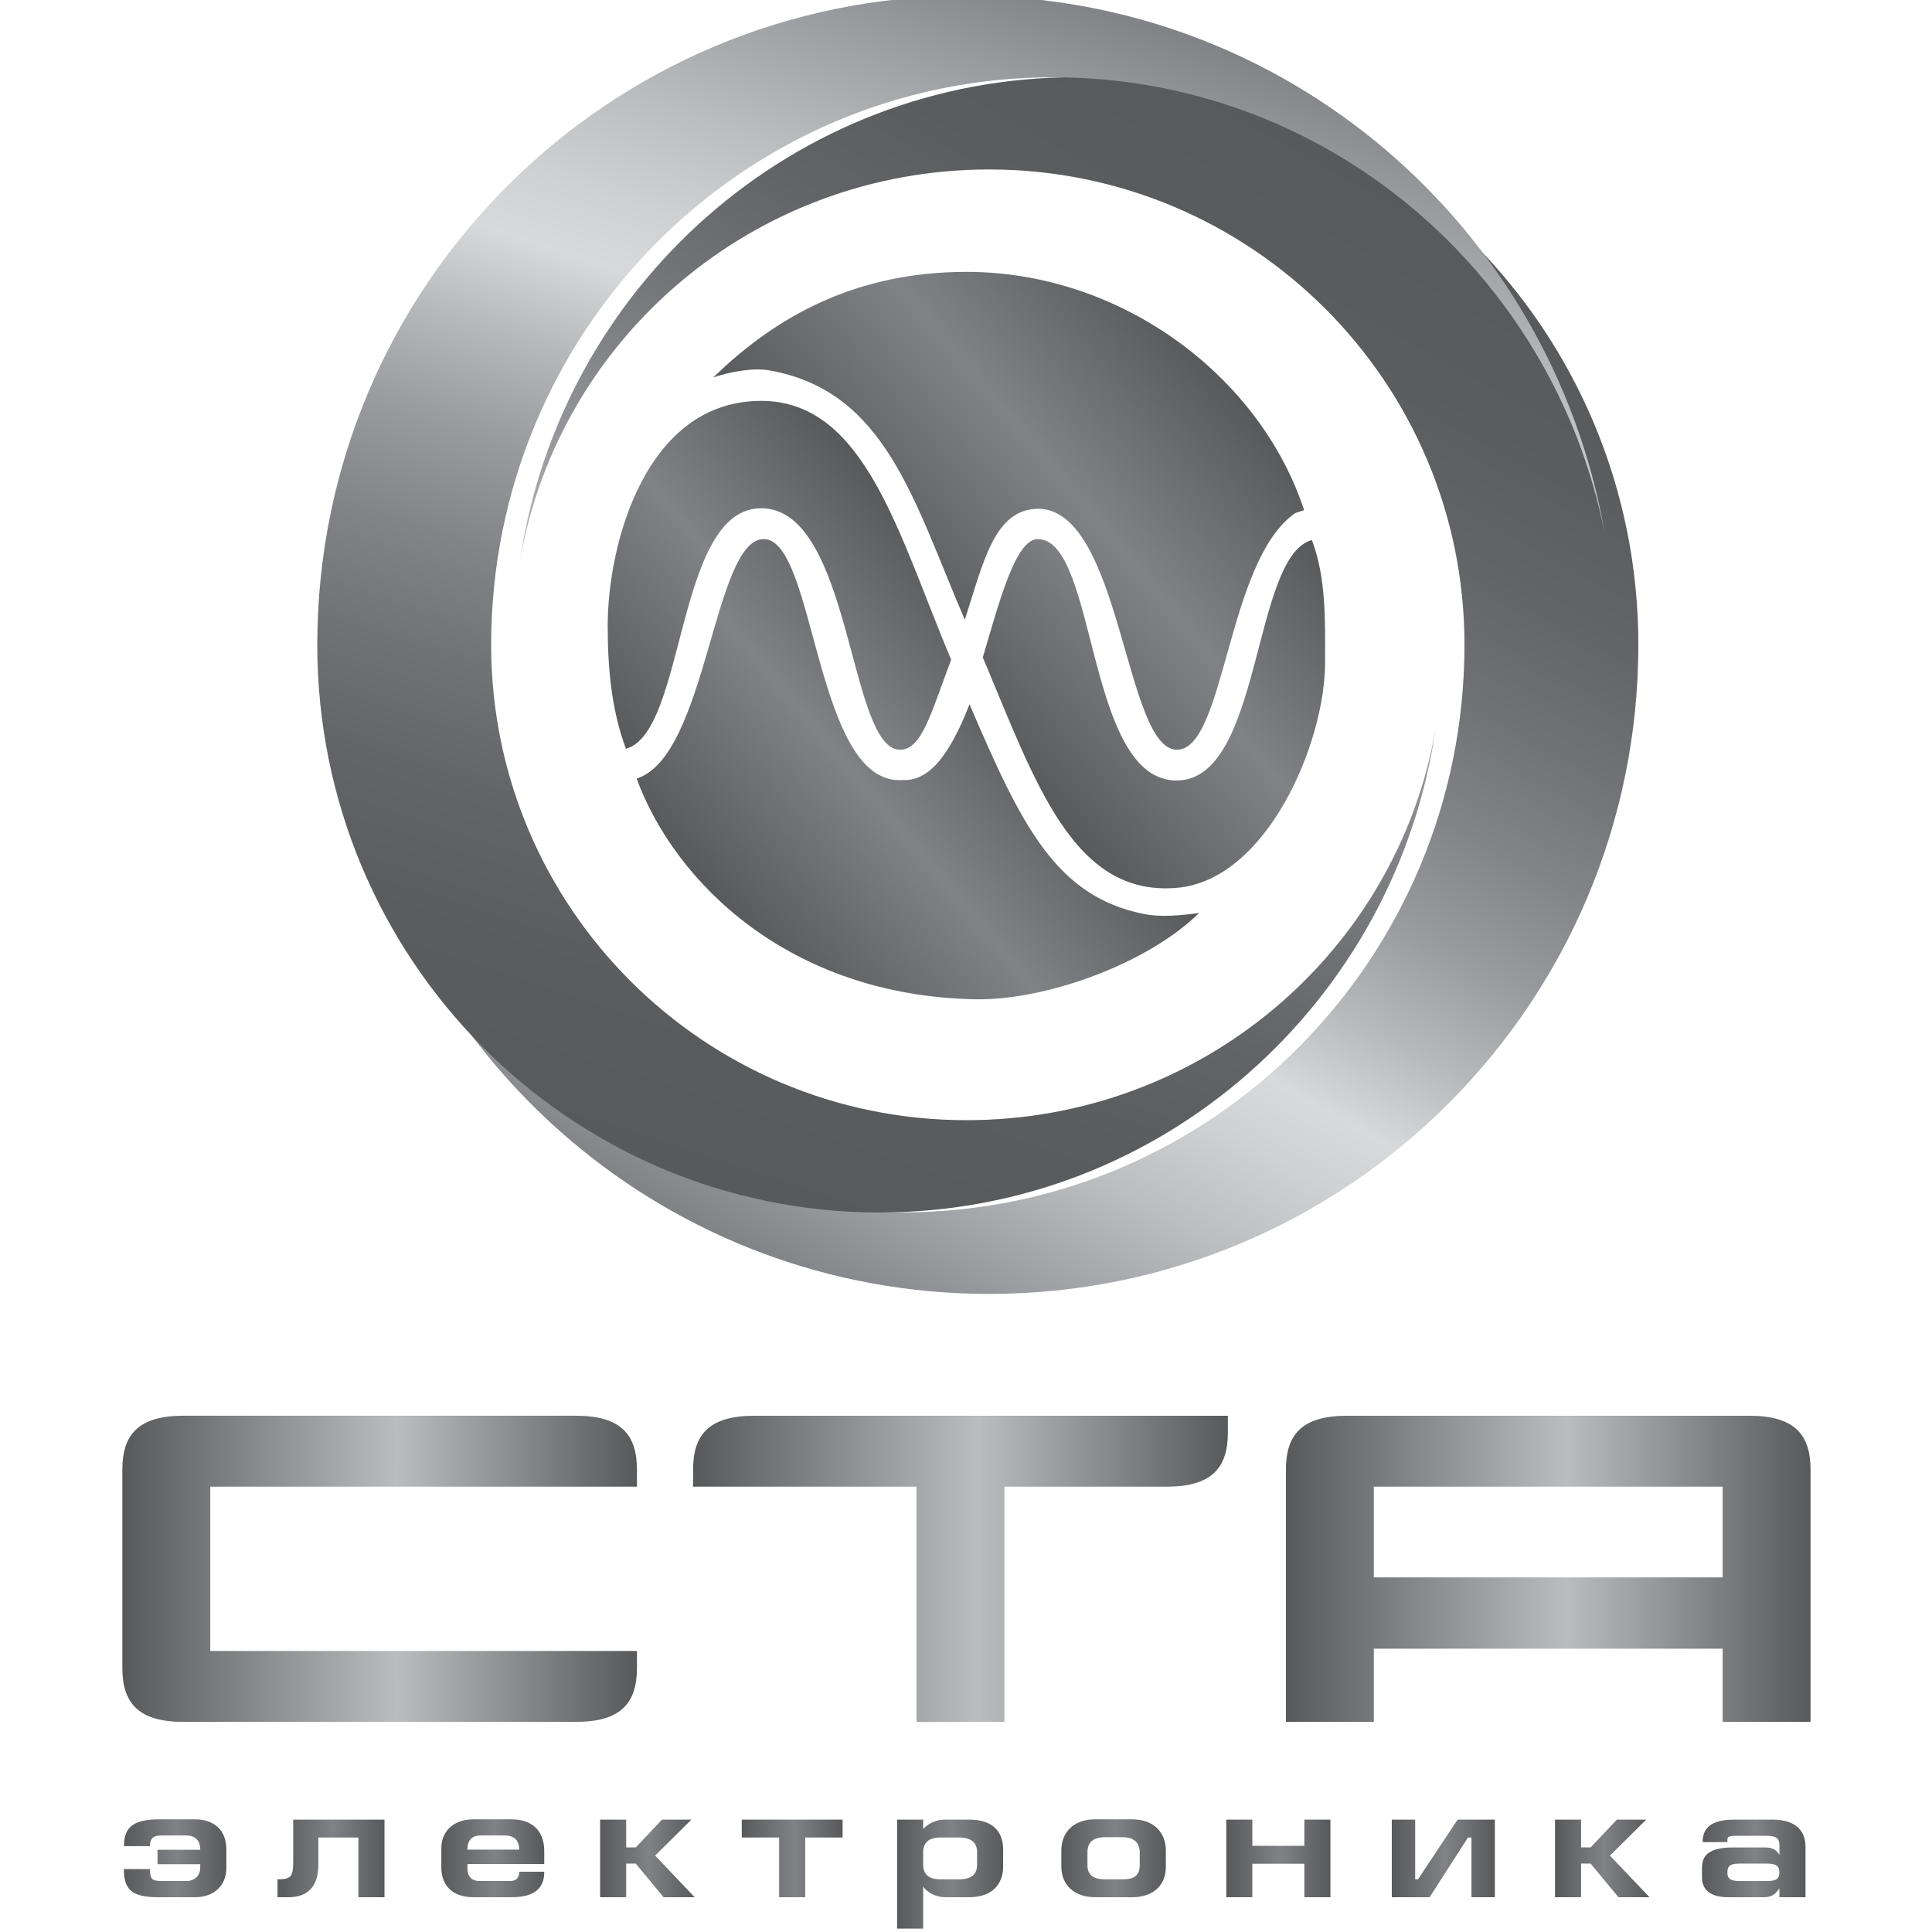
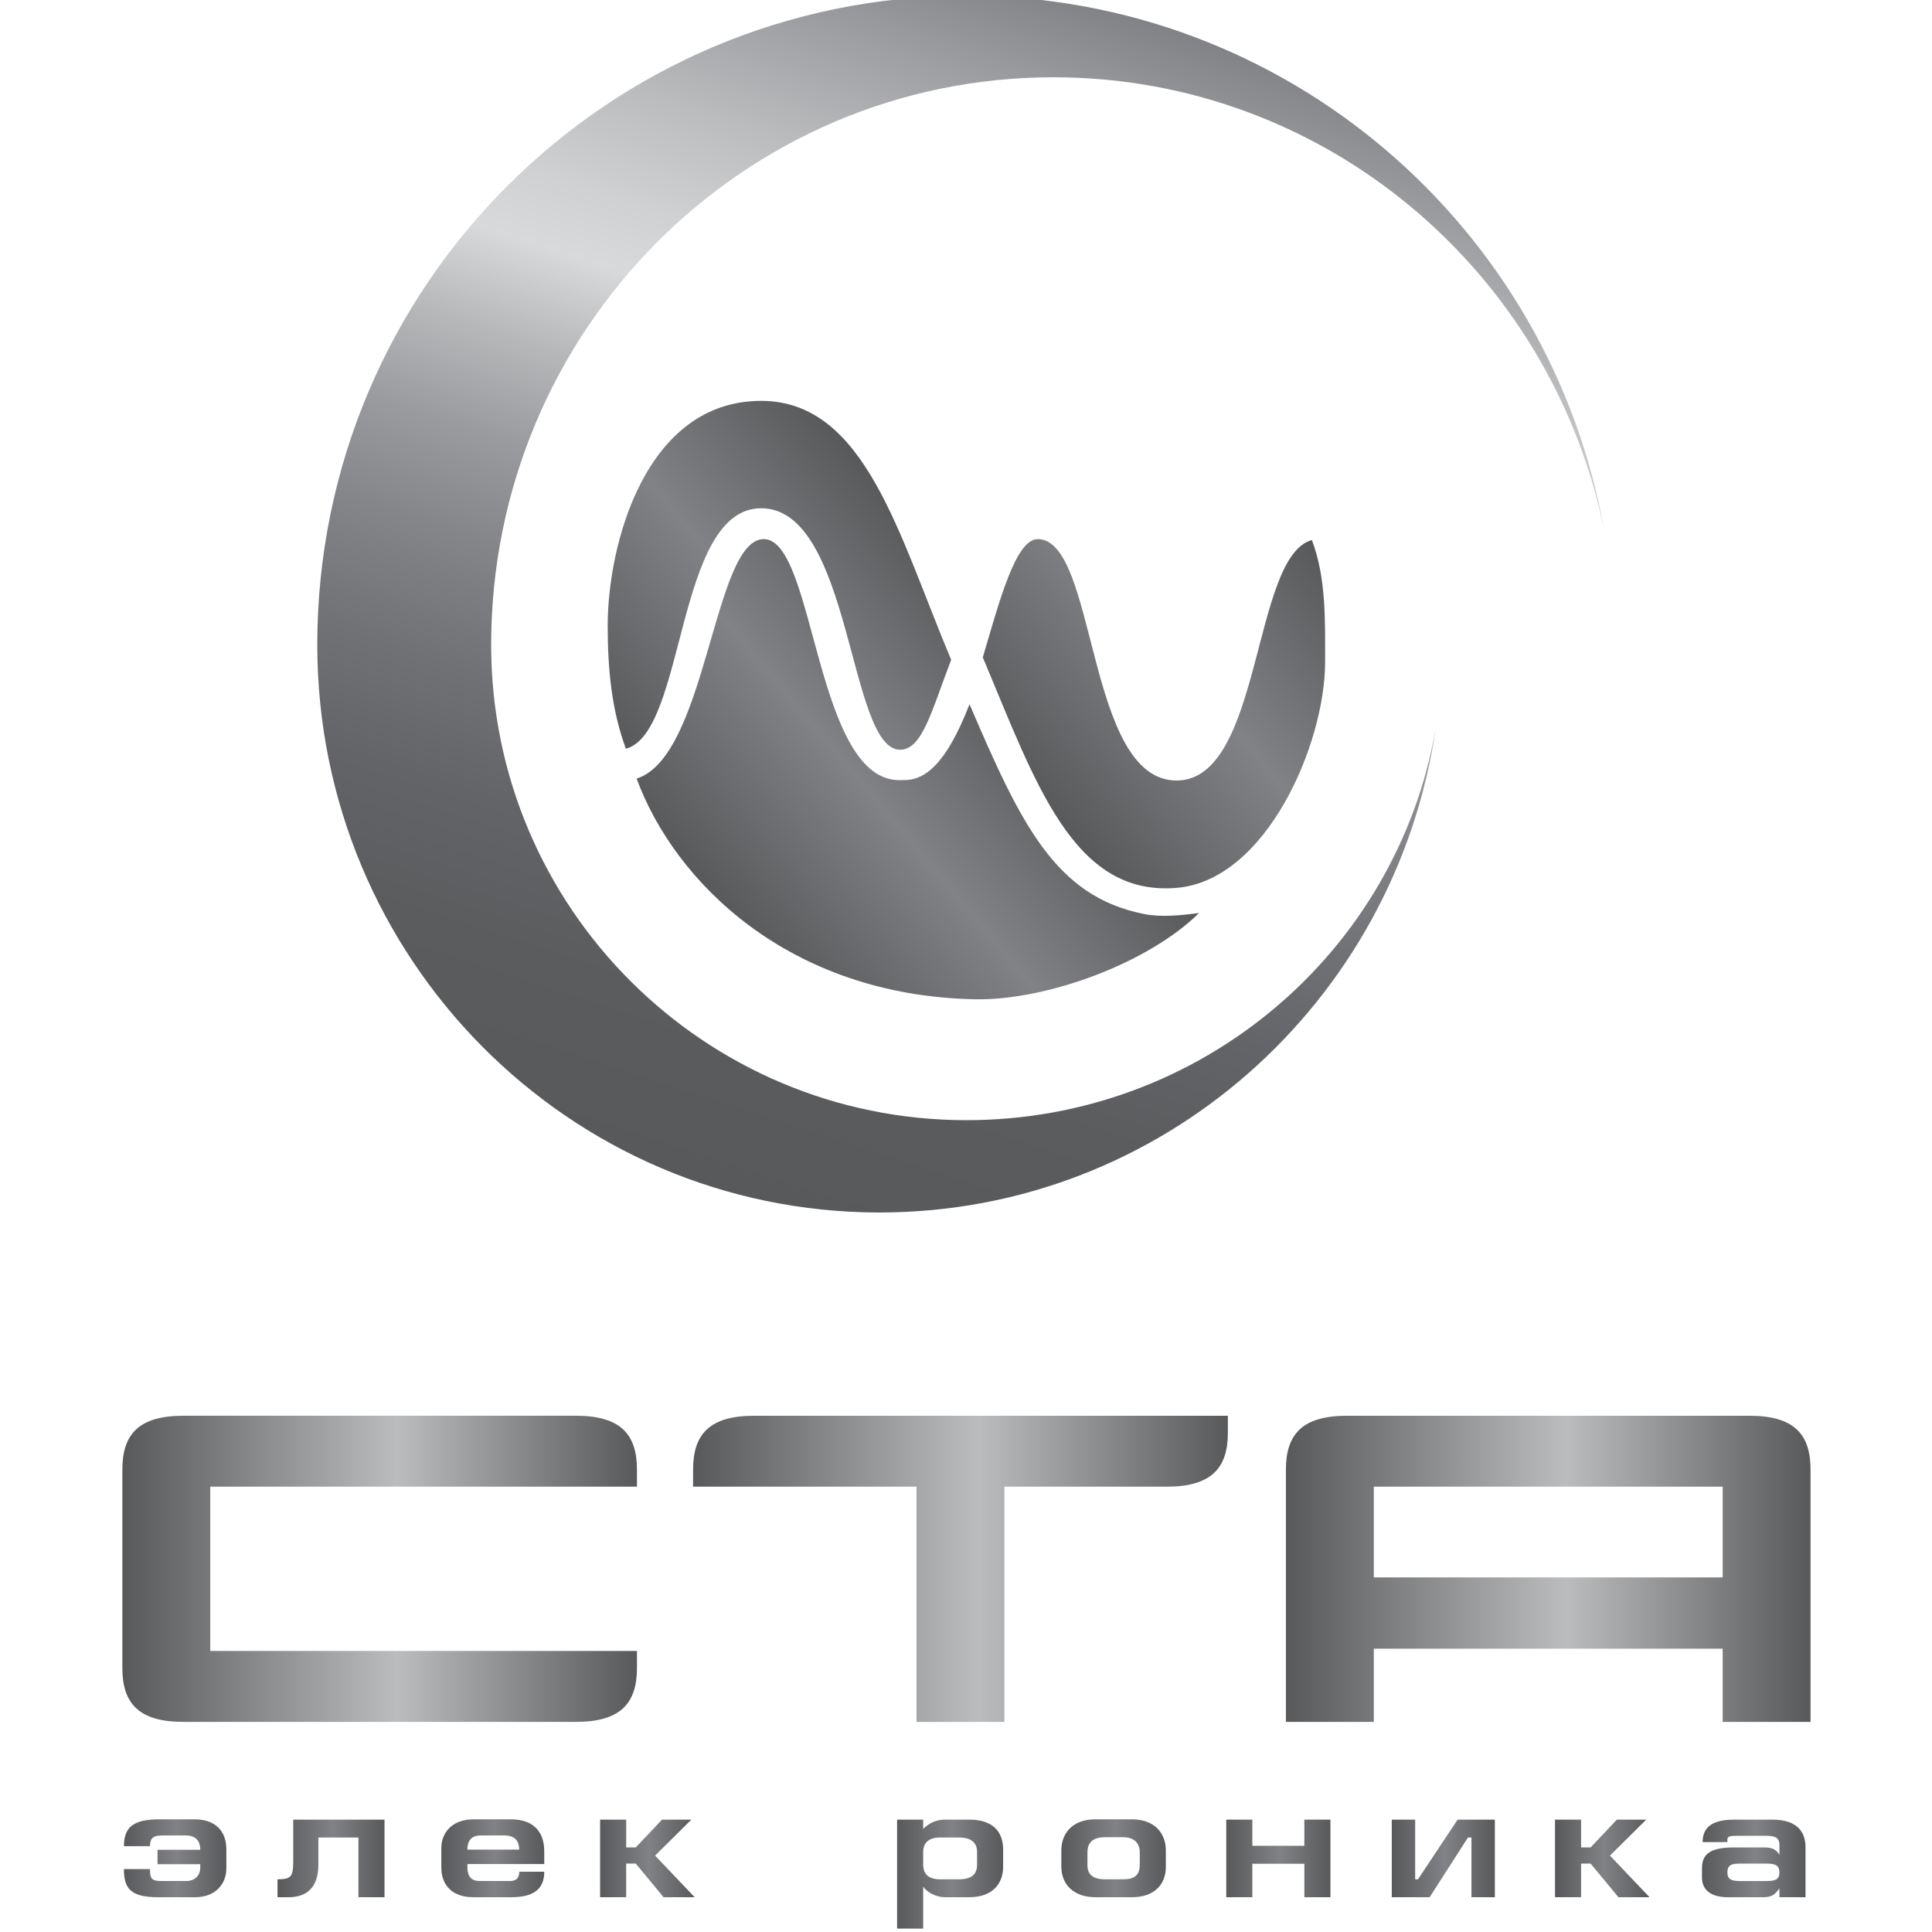
<svg xmlns="http://www.w3.org/2000/svg" version="1.1" x="0px" y="0px" width="85px" height="85px" viewBox="-5.383 0.188 85 85" overflow="visible" enable-background="new -5.383 0.188 85 85" xml:space="preserve">
  <defs>
</defs>
  <linearGradient id="SVGID_1_" gradientUnits="userSpaceOnUse" x1="0.07" y1="81.944" x2="4.575" y2="81.944">
    <stop offset="0" style="stop-color:#58595B" />
    <stop offset="0.517" style="stop-color:#808285" />
    <stop offset="1" style="stop-color:#58595B" />
  </linearGradient>
  <path fill="url(#SVGID_1_)" d="M3.199,83.658H1.569c-1.237,0-1.5-0.416-1.5-1.237h1.147c0,0.414,0.069,0.524,0.498,0.524h1.105  c0.346,0,0.608-0.222,0.608-0.594v-0.146H1.548V81.57h1.879c0-0.429-0.235-0.629-0.636-0.629H1.755  c-0.394,0-0.539,0.111-0.539,0.471H0.07c0-0.912,0.504-1.182,1.603-1.182h1.493c0.926,0,1.409,0.518,1.409,1.319v0.843  C4.575,83.07,4.098,83.658,3.199,83.658z" />
  <linearGradient id="SVGID_2_" gradientUnits="userSpaceOnUse" x1="6.827" y1="81.951" x2="11.533" y2="81.951">
    <stop offset="0" style="stop-color:#58595B" />
    <stop offset="0.517" style="stop-color:#808285" />
    <stop offset="1" style="stop-color:#58595B" />
  </linearGradient>
  <path fill="url(#SVGID_2_)" d="M10.386,83.658v-2.627H8.624v1.195c0,0.946-0.456,1.432-1.313,1.432H6.827v-0.789  c0.594,0,0.691-0.104,0.691-0.801v-1.824h4.015v3.414H10.386z" />
  <linearGradient id="SVGID_3_" gradientUnits="userSpaceOnUse" x1="14.034" y1="81.944" x2="18.56" y2="81.944">
    <stop offset="0" style="stop-color:#58595B" />
    <stop offset="0.517" style="stop-color:#808285" />
    <stop offset="1" style="stop-color:#58595B" />
  </linearGradient>
  <path fill="url(#SVGID_3_)" d="M17.123,83.658h-1.679c-0.96,0-1.41-0.562-1.41-1.307v-0.863c0-0.602,0.408-1.258,1.431-1.258h1.631  c1.126,0,1.465,0.704,1.465,1.389v0.58h-3.379v0.132c0,0.297,0.076,0.614,0.546,0.614h1.327c0.276,0,0.408-0.138,0.408-0.408h1.099  C18.56,83.141,18.276,83.658,17.123,83.658z M16.818,80.941h-1.057c-0.449,0-0.581,0.29-0.581,0.622h2.28  C17.461,81.231,17.31,80.941,16.818,80.941z" />
  <linearGradient id="SVGID_4_" gradientUnits="userSpaceOnUse" x1="21.02" y1="81.951" x2="25.179" y2="81.951">
    <stop offset="0" style="stop-color:#58595B" />
    <stop offset="0.517" style="stop-color:#808285" />
    <stop offset="1" style="stop-color:#58595B" />
  </linearGradient>
  <path fill="url(#SVGID_4_)" d="M23.811,83.658l-1.223-1.48h-0.422v1.48H21.02v-3.414h1.147v1.223h0.422l1.154-1.223h1.292  l-1.597,1.582l1.741,1.832H23.811z" />
  <linearGradient id="SVGID_5_" gradientUnits="userSpaceOnUse" x1="27.252" y1="81.951" x2="31.689" y2="81.951">
    <stop offset="0" style="stop-color:#58595B" />
    <stop offset="0.517" style="stop-color:#808285" />
    <stop offset="1" style="stop-color:#58595B" />
  </linearGradient>
-   <path fill="url(#SVGID_5_)" d="M30.043,81.031v2.627h-1.147v-2.627h-1.645v-0.787h4.437v0.787H30.043z" />
  <linearGradient id="SVGID_6_" gradientUnits="userSpaceOnUse" x1="34.086" y1="82.642" x2="38.752" y2="82.642">
    <stop offset="0" style="stop-color:#58595B" />
    <stop offset="0.517" style="stop-color:#808285" />
    <stop offset="1" style="stop-color:#58595B" />
  </linearGradient>
  <path fill="url(#SVGID_6_)" d="M37.257,83.658h-1.029c-0.504,0-0.871-0.271-0.995-0.471v1.852h-1.147v-4.795h1.147v0.408  c0.194-0.181,0.463-0.408,0.987-0.408h1.037c0.961,0,1.494,0.455,1.494,1.326v0.747C38.751,83.062,38.281,83.658,37.257,83.658z   M37.604,81.674c0-0.423-0.257-0.643-0.802-0.643H35.98c-0.505,0-0.747,0.235-0.747,0.643v0.553c0,0.415,0.242,0.643,0.747,0.643  h0.822c0.545,0,0.802-0.207,0.802-0.643V81.674z" />
  <linearGradient id="SVGID_7_" gradientUnits="userSpaceOnUse" x1="41.312" y1="81.944" x2="45.909" y2="81.944">
    <stop offset="0" style="stop-color:#58595B" />
    <stop offset="0.517" style="stop-color:#808285" />
    <stop offset="1" style="stop-color:#58595B" />
  </linearGradient>
  <path fill="url(#SVGID_7_)" d="M44.416,83.658h-1.603c-0.96,0-1.501-0.562-1.501-1.348v-0.712c0-0.754,0.492-1.368,1.501-1.368  h1.596c1.002,0,1.5,0.608,1.5,1.368v0.725C45.909,83.104,45.391,83.658,44.416,83.658z M44.761,81.688  c0-0.401-0.234-0.67-0.738-0.67h-0.781c-0.532,0-0.782,0.222-0.782,0.664v0.559c0,0.43,0.25,0.629,0.782,0.629h0.781  c0.504,0,0.738-0.18,0.738-0.635V81.688z" />
  <linearGradient id="SVGID_8_" gradientUnits="userSpaceOnUse" x1="48.568" y1="81.951" x2="53.151" y2="81.951">
    <stop offset="0" style="stop-color:#58595B" />
    <stop offset="0.517" style="stop-color:#808285" />
    <stop offset="1" style="stop-color:#58595B" />
  </linearGradient>
  <path fill="url(#SVGID_8_)" d="M52.003,83.658v-1.473h-2.288v1.473h-1.147v-3.414h1.147v1.152h2.288v-1.152h1.147v3.414H52.003z" />
  <linearGradient id="SVGID_9_" gradientUnits="userSpaceOnUse" x1="55.85" y1="81.951" x2="60.384" y2="81.951">
    <stop offset="0" style="stop-color:#58595B" />
    <stop offset="0.517" style="stop-color:#808285" />
    <stop offset="1" style="stop-color:#58595B" />
  </linearGradient>
  <path fill="url(#SVGID_9_)" d="M59.354,83.658v-2.627h-0.153l-1.686,2.627H55.85v-3.414h1.029v2.625h0.125l1.742-2.625h1.638v3.414  H59.354z" />
  <linearGradient id="SVGID_10_" gradientUnits="userSpaceOnUse" x1="63.031" y1="81.951" x2="67.19" y2="81.951">
    <stop offset="0" style="stop-color:#58595B" />
    <stop offset="0.517" style="stop-color:#808285" />
    <stop offset="1" style="stop-color:#58595B" />
  </linearGradient>
  <path fill="url(#SVGID_10_)" d="M65.821,83.658l-1.223-1.48h-0.42v1.48h-1.147v-3.414h1.147v1.223h0.42l1.153-1.223h1.293  l-1.596,1.582l1.741,1.832H65.821z" />
  <linearGradient id="SVGID_11_" gradientUnits="userSpaceOnUse" x1="69.498" y1="81.951" x2="74.05" y2="81.951">
    <stop offset="0" style="stop-color:#58595B" />
    <stop offset="0.517" style="stop-color:#808285" />
    <stop offset="1" style="stop-color:#58595B" />
  </linearGradient>
  <path fill="url(#SVGID_11_)" d="M72.903,83.658V83.27c-0.192,0.256-0.31,0.389-0.725,0.389h-1.533c-0.699,0-1.147-0.278-1.147-0.871  v-0.415c0-0.566,0.311-0.905,1.381-0.905h1.39c0.339,0,0.512,0.11,0.635,0.332v-0.428c0-0.347-0.192-0.417-0.627-0.417h-1.218  c-0.366,0-0.442,0.036-0.442,0.167v0.11h-1.091c0-0.559,0.304-0.987,1.382-0.987h1.692c1.079,0,1.451,0.539,1.451,1.202v2.212  H72.903z M72.344,82.178h-1.182c-0.401,0-0.547,0.09-0.547,0.389c0,0.275,0.133,0.379,0.547,0.379h1.182  c0.42,0,0.559-0.097,0.559-0.379C72.903,82.289,72.764,82.178,72.344,82.178z" />
  <linearGradient id="SVGID_12_" gradientUnits="userSpaceOnUse" x1="53.922" y1="6.691" x2="27.096" y2="55.087">
    <stop offset="0" style="stop-color:#58595B" />
    <stop offset="0.134" style="stop-color:#5B5C5E" />
    <stop offset="0.241" style="stop-color:#636467" />
    <stop offset="0.339" style="stop-color:#717275" />
    <stop offset="0.431" style="stop-color:#828487" />
    <stop offset="0.52" style="stop-color:#999B9E" />
    <stop offset="0.604" style="stop-color:#B7B9BB" />
    <stop offset="0.678" style="stop-color:#D8D9DA" />
    <stop offset="0.73" style="stop-color:#D0D1D3" />
    <stop offset="0.814" style="stop-color:#BBBDBF" />
    <stop offset="0.922" style="stop-color:#9A9C9F" />
    <stop offset="1" style="stop-color:#808285" />
  </linearGradient>
-   <path fill="url(#SVGID_12_)" d="M17.492,24.876C19.255,12.828,29.537,3.583,41.961,3.583c13.662,0,24.737,11.181,24.737,24.972  c0,15.774-12.788,28.56-28.562,28.56c-14.083,0-25.728-10.192-28.074-23.604l0,0c2.276,11.417,12.268,20.017,24.249,20.017  c13.662,0,24.737-11.182,24.737-24.973c0-11.548-9.362-20.911-20.911-20.911C27.811,7.645,19.192,15.037,17.492,24.876" />
  <linearGradient id="SVGID_13_" gradientUnits="userSpaceOnUse" x1="27.443" y1="52.895" x2="44.348" y2="0.868">
    <stop offset="0" style="stop-color:#58595B" />
    <stop offset="0.134" style="stop-color:#5B5C5E" />
    <stop offset="0.241" style="stop-color:#636467" />
    <stop offset="0.339" style="stop-color:#717275" />
    <stop offset="0.431" style="stop-color:#828487" />
    <stop offset="0.52" style="stop-color:#999B9E" />
    <stop offset="0.604" style="stop-color:#B7B9BB" />
    <stop offset="0.678" style="stop-color:#D8D9DA" />
    <stop offset="0.73" style="stop-color:#D0D1D3" />
    <stop offset="0.814" style="stop-color:#BBBDBF" />
    <stop offset="0.922" style="stop-color:#9A9C9F" />
    <stop offset="1" style="stop-color:#808285" />
  </linearGradient>
  <path fill="url(#SVGID_13_)" d="M57.781,32.24c-1.762,12.047-12.048,21.292-24.47,21.292c-13.661,0-24.735-11.179-24.735-24.972  C8.576,12.787,21.362,0,37.136,0C51.218,0,62.864,10.193,65.21,23.604l0,0C62.932,12.186,52.942,3.588,40.961,3.588  c-13.662,0-24.735,11.179-24.735,24.972c0,11.548,9.362,20.911,20.91,20.911C47.46,49.472,56.081,42.08,57.781,32.24" />
  <linearGradient id="SVGID_14_" gradientUnits="userSpaceOnUse" x1="34.289" y1="26.675" x2="47.437" y2="15.643">
    <stop offset="0" style="stop-color:#58595B" />
    <stop offset="0.517" style="stop-color:#808285" />
    <stop offset="1" style="stop-color:#58595B" />
  </linearGradient>
-   <path fill="url(#SVGID_14_)" d="M51.605,22.761c-3.023,2.078-3.081,10.412-5.21,10.412c-2.29,0-2.436-10.542-6.083-10.602l0,0  c-1.956,0-2.429,2.364-3.247,4.885c-2.269-5.277-3.481-10.053-8.584-10.971c-0.737-0.132-1.784,0.067-2.483,0.311  c2.796-2.727,6.309-4.646,11.144-4.646c6.797,0,12.903,4.568,14.852,10.483L51.605,22.761z" />
  <linearGradient id="SVGID_15_" gradientUnits="userSpaceOnUse" x1="27.109" y1="40.992" x2="39.312" y2="30.752">
    <stop offset="0" style="stop-color:#58595B" />
    <stop offset="0.517" style="stop-color:#808285" />
    <stop offset="1" style="stop-color:#58595B" />
  </linearGradient>
  <path fill="url(#SVGID_15_)" d="M22.626,34.443c3.105-0.974,3.372-10.537,5.594-10.537c2.292,0,2.242,10.83,6.085,10.603l0,0  c0.99,0.04,1.927-0.67,2.967-3.336c2.264,5.277,3.773,8.46,7.688,9.229c0.731,0.147,1.604,0.062,2.41-0.045  c-2.244,2.214-6.723,3.859-9.87,3.795C29.312,43.985,24.293,38.983,22.626,34.443L22.626,34.443z" />
  <linearGradient id="SVGID_16_" gradientUnits="userSpaceOnUse" x1="21.771" y1="32.674" x2="34.116" y2="22.316">
    <stop offset="0" style="stop-color:#58595B" />
    <stop offset="0.517" style="stop-color:#808285" />
    <stop offset="1" style="stop-color:#58595B" />
  </linearGradient>
  <path fill="url(#SVGID_16_)" d="M22.156,33.129c2.647-0.71,2.173-10.58,5.948-10.58c4.002,0,3.833,10.624,6.112,10.624  c0.974,0,1.365-1.652,2.249-3.957c-2.314-5.491-3.779-11.391-8.361-11.391c-5.084,0-6.751,6.299-6.751,9.893  c0,1.901,0.174,3.732,0.803,5.415V33.129z" />
  <linearGradient id="SVGID_17_" gradientUnits="userSpaceOnUse" x1="39.93" y1="34.876" x2="52.592" y2="24.251">
    <stop offset="0" style="stop-color:#58595B" />
    <stop offset="0.517" style="stop-color:#808285" />
    <stop offset="1" style="stop-color:#58595B" />
  </linearGradient>
  <path fill="url(#SVGID_17_)" d="M52.335,23.948c-2.649,0.715-2.174,10.579-5.954,10.579c-3.997,0-3.484-10.621-6.109-10.621  c-0.973,0-1.689,2.746-2.416,5.205c2.314,5.49,3.963,10.523,8.525,10.14c3.955-0.328,6.535-6.342,6.535-9.933  c0-1.903,0.048-3.692-0.581-5.373V23.948z" />
  <linearGradient id="SVGID_18_" gradientUnits="userSpaceOnUse" x1="51.192" y1="69.209" x2="74.273" y2="69.209">
    <stop offset="0" style="stop-color:#58595B" />
    <stop offset="0.534" style="stop-color:#BABCBE" />
    <stop offset="1" style="stop-color:#58595B" />
  </linearGradient>
  <path fill="url(#SVGID_18_)" d="M71.574,62.475c1.977-0.002,2.699,0.814,2.699,2.367v11.103h-3.866v-3.221H55.059v3.221h-3.867  V64.842c0-1.553,0.722-2.369,2.696-2.367H71.574z M70.407,69.586v-3.99H55.059v3.99H70.407z" />
  <linearGradient id="SVGID_19_" gradientUnits="userSpaceOnUse" x1="25.11" y1="69.211" x2="48.638" y2="69.211">
    <stop offset="0" style="stop-color:#58595B" />
    <stop offset="0.534" style="stop-color:#BABCBE" />
    <stop offset="1" style="stop-color:#58595B" />
  </linearGradient>
  <path fill="url(#SVGID_19_)" d="M25.11,65.596v-0.754c0-1.553,0.723-2.369,2.698-2.367h20.83v0.75c0,1.554-0.726,2.371-2.699,2.371  h-7.133v10.349l-3.866,0.002V65.596H25.11z" />
  <linearGradient id="SVGID_20_" gradientUnits="userSpaceOnUse" x1="0" y1="69.209" x2="22.641" y2="69.209">
    <stop offset="0" style="stop-color:#58595B" />
    <stop offset="0.534" style="stop-color:#BABCBE" />
    <stop offset="1" style="stop-color:#58595B" />
  </linearGradient>
  <path fill="url(#SVGID_20_)" d="M0,73.676v-0.103c0,1.555,0.723,2.375,2.698,2.371h17.244c1.976,0.004,2.699-0.816,2.699-2.371  v-0.75H3.868v-7.228h18.772v-0.754c0-1.553-0.724-2.369-2.699-2.367H2.698C0.723,62.473,0,63.289,0,64.842v-0.101V73.676z" />
</svg>